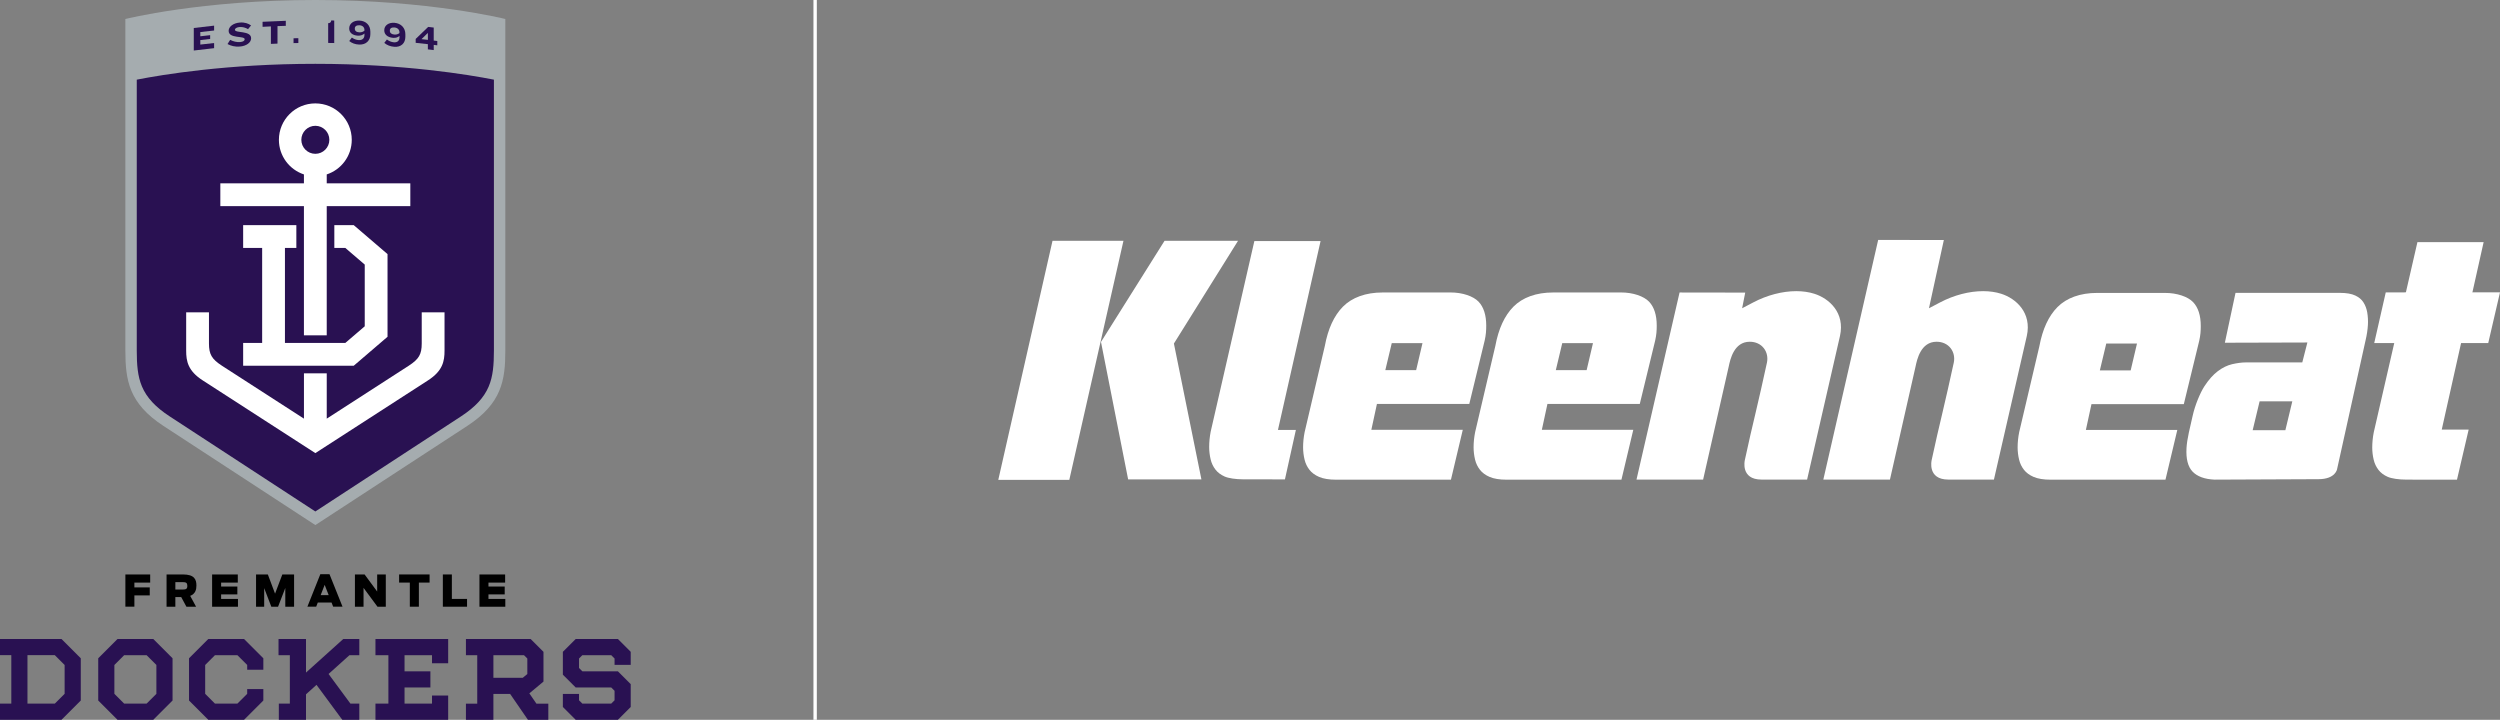
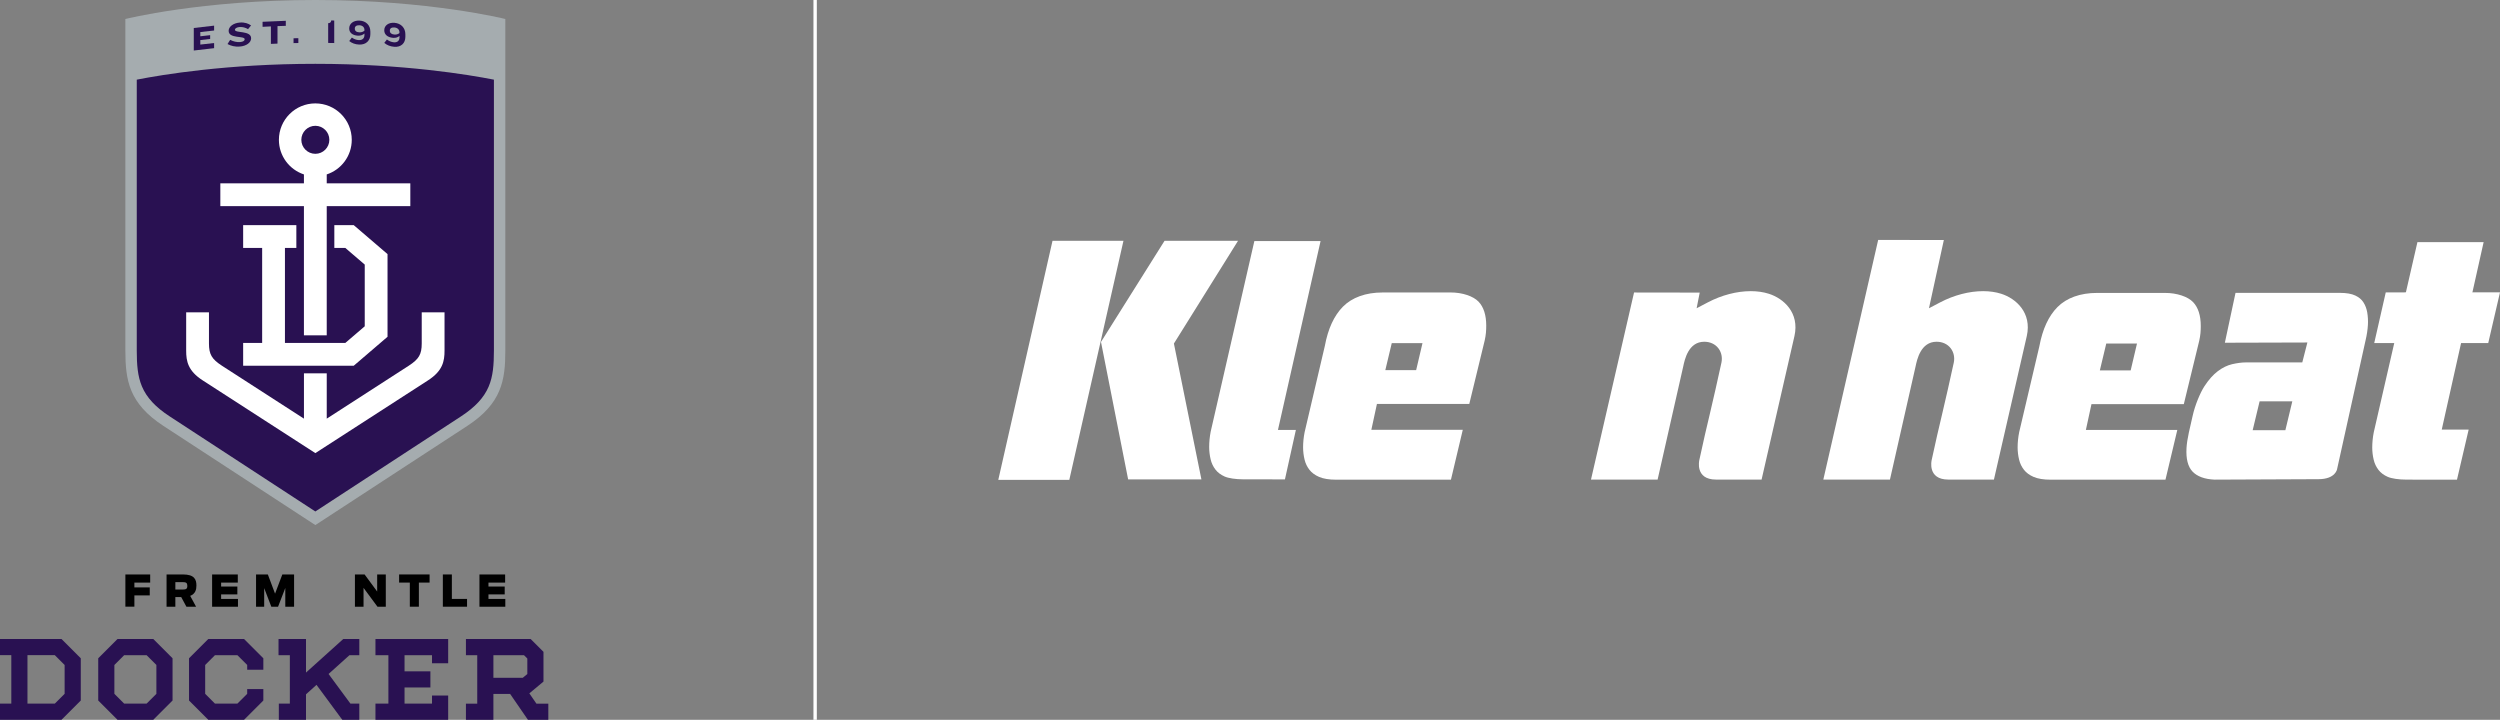
<svg xmlns="http://www.w3.org/2000/svg" id="Logo" viewBox="0 0 2953.64 850.39">
  <rect x="0" y="0" width="2953.64" height="850.39" fill="#808080" stroke="none" />
  <defs>
    <style>
      .cls-1 {
        fill: #fff;
      }

      .cls-2 {
        fill: #291152;
      }

      .cls-3 {
        fill: #a5acaf;
      }

      .cls-4 {
        fill: none;
        stroke: #fff;
        stroke-miterlimit: 10;
        stroke-width: 4px;
      }
    </style>
  </defs>
  <g>
-     <path class="cls-1" d="M2081.23,566.63h53.77l38.84-169.63c6.15-27.52-12.73-44.35-30.25-49.92-6.44-2.05-13.61-3.09-21.32-3.09-16.5,0-34.54,4.71-50.8,13.27l-13.22,6.94,3.66-18.5-77.58-.12-50.89,221.08h78.71l30.32-133.86c1.67-7.95,6.09-29.04,24.78-29.04,6.94,0,12.88,2.75,16.71,7.73,3.61,4.7,4.91,10.91,3.6,17.02-4.86,22.59-9.16,41.05-13.71,60.58-4.76,20.42-6.75,28.05-12.41,54.52,0,0-5.53,23,19.79,23Z" />
+     <path class="cls-1" d="M2081.23,566.63l38.84-169.63c6.15-27.52-12.73-44.35-30.25-49.92-6.44-2.05-13.61-3.09-21.32-3.09-16.5,0-34.54,4.71-50.8,13.27l-13.22,6.94,3.66-18.5-77.58-.12-50.89,221.08h78.71l30.32-133.86c1.67-7.95,6.09-29.04,24.78-29.04,6.94,0,12.88,2.75,16.71,7.73,3.61,4.7,4.91,10.91,3.6,17.02-4.86,22.59-9.16,41.05-13.71,60.58-4.76,20.42-6.75,28.05-12.41,54.52,0,0-5.53,23,19.79,23Z" />
    <path class="cls-1" d="M2301.96,566.63h53.77l38.84-169.63c6.15-27.52-12.73-44.35-30.25-49.92-6.44-2.05-13.61-3.09-21.32-3.09-16.5,0-34.54,4.71-50.8,13.27l-13.22,6.94,17.59-80.62-77.58-.12-64.82,283.2h78.71l30.32-133.86c1.67-7.95,6.09-29.04,24.78-29.04,6.94,0,12.88,2.75,16.71,7.73,3.61,4.7,4.91,10.91,3.6,17.02-4.86,22.59-9.16,41.05-13.71,60.58-4.76,20.42-6.74,28.05-12.41,54.52,0,0-5.53,23,19.79,23Z" />
    <polygon class="cls-1" points="1179.43 566.93 1243.5 284.48 1327.32 284.48 1263.33 566.93 1179.43 566.93" />
    <polygon class="cls-1" points="1332.85 566.39 1300.77 403.99 1375.87 284.48 1462.69 284.48 1386.92 405.88 1419.42 566.39 1332.85 566.39" />
    <path class="cls-1" d="M1644.29,405.43l-7.6,31.88h36.42s7.48-31.88,7.48-31.88h-36.3ZM1643.57,345.52h69.92c14.51-.05,27.27,4.53,33.32,10.85,6.04,6.3,9.11,15.84,9.11,28.36,0,5.44-.31,10.9-1.83,17.56l-18.19,74.92h-109.11l-6.6,30.55h108.03l-14,58.96h-135.74c-8.25,0-14.99-1.1-20.03-3.28-4.83-2.08-8.64-4.88-11.31-8.29-2.83-3.61-4.74-7.54-5.82-12.02-1.18-4.82-1.77-9.75-1.77-14.62,0-5.89.62-11.97,1.84-18.08l23.87-101.82c3.76-20.27,10.91-35.72,21.33-46.26,10.75-10.88,26.89-16.8,46.95-16.8l10.03-.02Z" />
-     <path class="cls-1" d="M1845.72,405.43l-7.6,31.88h36.42s7.48-31.88,7.48-31.88h-36.3ZM1845.01,345.52h69.92c14.51-.05,27.27,4.53,33.32,10.85,6.04,6.3,9.11,15.84,9.11,28.36,0,5.44-.31,10.9-1.83,17.56l-18.19,74.92h-109.11l-6.6,30.55h108.03l-14,58.96h-135.74c-8.25,0-14.99-1.1-20.03-3.28-4.83-2.08-8.64-4.88-11.31-8.29-2.83-3.61-4.74-7.54-5.82-12.02-1.18-4.82-1.77-9.75-1.77-14.62,0-5.89.62-11.97,1.84-18.08l23.87-101.82c3.76-20.27,10.91-35.72,21.33-46.26,10.75-10.88,26.89-16.8,46.95-16.8l10.04-.02Z" />
    <path class="cls-1" d="M2488.47,405.83l-7.6,31.8h36.42s7.48-31.8,7.48-31.8h-36.3ZM2487.76,346.07h69.92c14.51-.05,27.27,4.52,33.32,10.82,6.04,6.28,9.11,15.8,9.11,28.29,0,5.42-.31,10.87-1.83,17.52l-18.19,74.74h-109.11l-6.6,30.48h108.03l-14,58.81h-135.74c-8.25,0-14.99-1.1-20.03-3.27-4.83-2.08-8.64-4.86-11.31-8.27-2.83-3.6-4.74-7.52-5.82-11.99-1.18-4.81-1.77-9.72-1.77-14.59,0-5.88.62-11.94,1.84-18.04l23.87-101.58c3.76-20.21,10.91-35.64,21.33-46.15,10.75-10.86,26.89-16.76,46.95-16.76l10.04-.02Z" />
    <path class="cls-1" d="M1468.78,566.3c-8.81,0-17.39-1.29-21.87-3.29-4.68-2.08-8.36-4.87-10.95-8.28-2.75-3.61-4.59-7.54-5.65-12.03-1.14-4.83-1.72-9.76-1.72-14.62,0-5.88.6-11.97,1.78-18.09l51.6-225.15h78.22l-50.36,223.14h21.19l-12.93,58.4-49.32-.08Z" />
    <path class="cls-1" d="M2842.9,566.64c-8.82,0-17.4-1.28-21.88-3.26-4.67-2.05-8.36-4.82-10.95-8.22-2.74-3.57-4.58-7.46-5.65-11.92-1.14-4.8-1.72-9.68-1.72-14.49,0-5.81.6-11.84,1.78-17.95l51.6-224.75h78.22l-49.49,221.52h31.8l-13.8,59.16-59.93-.08Z" />
    <path class="cls-1" d="M2669.64,474.12l-8.2,34.12h38.63l8.21-34.12h-38.63ZM2739.07,566.13l-122.63.54c-11.85-.51-20.65-3.77-26.17-9.65-5.38-5.73-7.73-15.04-7-27.69.28-5,1.22-11.17,2.78-18.36l4.41-19.43c2.78-12.71,8.96-27.51,13.97-35.21,5.02-7.72,10.4-13.75,15.99-17.93,5.49-4.1,11.13-6.83,16.75-8.13,6.05-1.38,11.47-2.09,16.11-2.09h66.77l6.02-23.54-97.49.28,12.58-58.9h123.59c7.54,0,13.62,1.07,18.06,3.2,4.23,2.02,7.31,4.61,9.43,7.91,2.29,3.57,3.78,7.51,4.55,12.02.81,4.9,1.08,9.84.8,14.64-.34,5.85-1.26,11.97-2.75,18.21l-33.66,152.22s-1.7,11.92-22.14,11.92Z" />
    <polygon class="cls-1" points="2953.64 345.37 2818.67 345.43 2805.04 405.34 2939.74 405.34 2953.64 345.37" />
  </g>
  <line class="cls-4" x1="963.05" x2="963.05" y2="850.39" />
  <g>
    <path class="cls-3" d="M372.56,0c-134.67,0-224.44,22.44-224.44,22.44v391.69c0,35.11,4.26,62.46,44.89,89.02,20.46,13.38,179.56,117.21,179.56,117.21,0,0,159.09-103.83,179.56-117.21,40.63-26.56,44.89-53.91,44.89-89.02V22.44S507.23,0,372.56,0Z" />
    <path class="cls-2" d="M583.54,414.13c0,16.76-1.04,30.4-6.15,42.48-5.55,13.13-15.92,24.34-32.64,35.27-17.69,11.57-140.63,91.8-172.19,112.4-31.56-20.6-154.49-100.83-172.18-112.4-16.73-10.93-27.1-22.14-32.65-35.27-5.1-12.08-6.15-25.72-6.15-42.48V94.11c29.8-5.86,107.01-18.7,210.98-18.7s181.18,12.84,210.98,18.7v320.02Z" />
    <g>
      <polygon class="cls-1" points="287.27 405.16 287.27 432.09 417.94 432.09 457.85 397.88 457.85 300.21 417.94 266 395 266 395 292.93 407.98 292.93 430.92 312.6 430.92 385.5 407.98 405.16 336.65 405.16 336.65 292.93 350.12 292.93 350.12 266 287.27 266 287.27 292.93 309.72 292.93 309.72 405.16 287.27 405.16" />
      <path class="cls-1" d="M359.09,396.18h26.93v-152.62h98.76v-26.93h-98.76v-10.56c17.18-5.65,29.57-21.82,29.57-40.88,0-23.77-19.27-43.03-43.04-43.03s-43.03,19.27-43.03,43.03c0,19.06,12.4,35.23,29.56,40.88v10.56h-98.76v26.93h98.76v152.62ZM372.56,148.63c9.13,0,16.55,7.43,16.55,16.55s-7.43,16.55-16.55,16.55-16.55-7.43-16.55-16.55,7.43-16.55,16.55-16.55Z" />
      <path class="cls-1" d="M498.25,368.99v36.81c0,12.83-3.31,18.46-15.27,26.25-7.83,5.1-69.25,44.7-96.95,62.56v-53.53h-26.93v53.53c-27.7-17.85-89.12-57.46-96.95-62.56-11.96-7.79-15.27-13.42-15.27-26.25v-36.81h-26.93v45.33c0,12.32,2.03,23.79,19.44,35.03,17.41,11.23,133.18,85.99,133.18,85.99,0,0,115.78-74.77,133.18-85.99,17.4-11.23,19.44-22.71,19.44-35.03v-45.33h-26.93Z" />
    </g>
    <g>
      <path class="cls-2" d="M228.94,59.68v-26.61c8-1.01,16.01-1.93,24.02-2.78v5.75c-5.44.57-10.86,1.18-16.3,1.83v4.99c3.88-.46,7.76-.9,11.63-1.33v4.48c-3.88.43-7.76.87-11.63,1.33v5.32c5.44-.65,10.86-1.26,16.3-1.83v6.08c-8.01.84-16.02,1.77-24.02,2.78Z" />
      <path class="cls-2" d="M283.35,55.01c-5.75.45-10.63-.85-14.54-2.97,1.04-1.65,2.08-3.31,3.11-4.95,3.72,1.91,7.86,2.92,11.58,2.63,4-.31,5.59-1.78,5.59-3.34,0-4.48-18.97-.3-18.96-9.96,0-4.8,5.34-9.17,13.25-9.78,5.72-.45,9.92,1.1,13.23,3.4-1.18,1.46-2.38,2.93-3.56,4.4-2.8-1.72-6.47-2.77-9.86-2.51-3.56.28-5.64,1.66-5.64,3.25,0,4.27,19.14.56,19.14,10.03,0,5.19-5.76,9.2-13.34,9.8Z" />
      <path class="cls-2" d="M327.85,30.86v20.66c-2.6.1-5.2.21-7.8.33v-20.66c-3.28.15-6.56.32-9.84.5v-5.95c9.14-.5,18.29-.89,27.44-1.17v5.95c-3.27.1-6.53.21-9.8.34Z" />
      <path class="cls-2" d="M346.81,50.93v-5.72c1.89-.04,3.79-.08,5.68-.11v5.72c-1.89.03-3.79.07-5.68.11Z" />
      <path class="cls-2" d="M387.72,50.73v-23.33c2.45.03,3.56-1.46,3.56-3.22,1.2.02,2.4.04,3.6.06v26.61c-2.38-.04-4.77-.08-7.16-.11Z" />
      <path class="cls-2" d="M424.32,52.67c-4.84-.22-8.56-1.71-11.72-4.18,1.04-1.38,2.08-2.75,3.12-4.12,2.4,1.77,5.36,2.88,8.16,3.01,4.64.21,6.72-2.4,6.72-6.23v-1.52c-2,1.66-4.36,2.66-7.64,2.52-6.52-.28-10.36-3.68-10.36-8.28v-.52c0-5.15,4.76-9.35,12.13-9.03,7.68.35,12.84,5.53,12.84,13v3.07c0,7.52-5.08,12.64-13.24,12.27ZM430.56,35.19c0-2.75-2.08-5.18-5.92-5.36-3.45-.15-5.44,1.33-5.44,3.72v.48c0,2.36,1.8,4.02,5.28,4.18,2.68.12,4.56-.7,6.08-1.95v-1.08Z" />
      <path class="cls-2" d="M465.7,55.28c-4.83-.39-8.55-2.02-11.7-4.6,1.04-1.34,2.08-2.67,3.12-4.01,2.39,1.85,5.35,3.08,8.15,3.31,4.63.38,6.71-2.15,6.71-5.99v-1.52c-1.99,1.59-4.35,2.5-7.63,2.24-6.51-.52-10.35-4.05-10.35-8.65v-.52c0-5.15,4.76-9.18,12.11-8.58,7.66.63,12.81,5.99,12.81,13.46v3.08c0,7.51-5.07,12.46-13.21,11.79ZM471.94,38.02c0-2.76-2.08-5.26-5.91-5.57-3.44-.28-5.44,1.13-5.44,3.52v.48c0,2.36,1.8,4.09,5.27,4.37,2.68.22,4.56-.54,6.08-1.73v-1.08Z" />
-       <path class="cls-2" d="M512.43,53.01v6.15c-2.31-.29-4.61-.56-6.93-.83v-6.15c-4.8-.56-9.59-1.09-14.39-1.58v-4.59c4.94-4.78,9.86-9.52,14.79-14.23,2.17.25,4.35.52,6.52.78v15.38c1.41.18,2.81.35,4.23.53v5.08c-1.41-.18-2.81-.36-4.23-.53ZM505.51,38.87c-2.51,2.45-5.01,4.91-7.53,7.38,2.52.28,5.02.56,7.53.85v-8.23Z" />
    </g>
    <g>
      <g>
        <path d="M148.13,678.69h29.31v9.62h-18.67v5.65h18.15v9.46h-18.15v13.37h-10.64v-38.11Z" />
        <path d="M214.06,705.37h-6.89v11.42h-10.39v-38.11h19.34c13.62,0,15.94,5.97,15.94,13.12,0,4.73-1.18,9.77-7.36,12.19l6.94,12.8h-11.41l-6.17-11.42ZM215.75,696.53c4.12,0,5.56-.82,5.56-4.32s-1.34-4.47-5.6-4.47h-8.54v8.79h8.58Z" />
        <path d="M250.61,678.69h30.34v9.62h-19.7v4.63h19.18v9.31h-19.18v5.35h19.9v9.21h-30.55v-38.11Z" />
        <path d="M302.5,678.69h13.94l8.53,22.68,8.59-22.68h13.89v38.11h-10.39v-22.11l-8.54,22.11h-7.97l-8.43-21.96v21.96h-9.62v-38.11Z" />
-         <path d="M378.45,678.43h10.85l15.38,38.36h-11.06l-1.91-4.94h-16.25l-1.9,4.94h-10.39l15.27-38.36ZM388.32,703.11l-4.73-12.13-4.73,12.13h9.46Z" />
        <path d="M419.33,678.69h11.42l14.86,20.16v-20.16h10.19v38.11h-9.83l-16.46-22.27v22.27h-10.18v-38.11Z" />
        <path d="M484.18,688.3h-12.65v-9.62h36v9.62h-12.65v28.49h-10.7v-28.49Z" />
        <path d="M523.21,678.69h10.64v28.9h17.95v9.21h-28.59v-38.11Z" />
        <path d="M566.46,678.69h30.33v9.62h-19.69v4.63h19.18v9.31h-19.18v5.35h19.9v9.21h-30.55v-38.11Z" />
      </g>
      <g>
        <path class="cls-2" d="M625.4,819.16l16.69-13.91v-35.15l-15.13-15.13h-76.48v19.09h13.36v57.26h-13.36v19.09h32.45v-30.54h19.79l21,30.54h24.11v-19.09h-14.07l-8.36-12.15ZM619.06,774.05l3.95,3.95v18.3l-5.36,4.47h-34.72v-26.72h36.13Z" />
        <path class="cls-2" d="M0,754.96v19.09h13.36v57.26H0v19.09h72.67l22.76-22.77v-49.9l-22.76-22.77H0ZM76.35,819.72l-11.58,11.59h-32.32v-57.26h32.32l11.58,11.59v34.08Z" />
        <path class="cls-2" d="M138.8,754.96l-22.74,22.78v49.89l22.74,22.77h42.29l22.77-22.77v-49.9l-22.77-22.77h-42.29ZM184.77,819.73l-11.59,11.58h-26.47l-11.57-11.58v-34.1l11.57-11.58h26.47l11.59,11.59v34.09Z" />
-         <polygon class="cls-2" points="745.16 785.5 745.16 770.09 730.03 754.96 680.14 754.96 665 770.09 665 797.09 680.14 812.22 722.13 812.22 726.08 816.17 726.08 827.35 722.13 831.31 688.04 831.31 684.09 827.35 684.09 819.86 665 819.86 665 835.26 680.14 850.39 730.03 850.39 745.16 835.26 745.16 808.27 730.03 793.13 688.04 793.13 684.09 789.18 684.09 778 688.04 774.05 722.13 774.05 726.08 778 726.08 785.5 745.16 785.5" />
        <polygon class="cls-2" points="246.06 754.96 223.32 777.74 223.32 827.63 246.06 850.39 288.36 850.39 311.13 827.63 311.13 814.13 292.04 814.13 292.04 819.73 280.45 831.31 253.98 831.31 242.41 819.73 242.41 785.63 253.98 774.05 280.45 774.05 292.04 785.64 292.04 791.23 311.13 791.23 311.13 777.73 288.36 754.96 246.06 754.96" />
        <polygon class="cls-2" points="424.51 774.05 424.51 754.96 405.55 754.96 361.52 794.61 361.52 754.96 329.07 754.96 329.07 774.05 342.44 774.05 342.44 831.31 329.43 831.31 329.43 850.39 361.52 850.39 361.52 820.29 373.94 809.12 404.39 850.39 424.51 850.39 424.51 831.31 414.03 831.31 388.18 796.28 412.88 774.05 424.51 774.05" />
        <polygon class="cls-2" points="443.59 774.05 458.87 774.05 458.87 831.31 443.59 831.31 443.59 850.39 529.49 850.39 529.49 821.77 510.4 821.77 510.4 831.31 477.95 831.31 477.95 812.22 508.49 812.22 508.49 793.13 477.95 793.13 477.95 774.05 510.4 774.05 510.4 783.6 529.49 783.6 529.49 754.96 443.59 754.96 443.59 774.05" />
      </g>
    </g>
  </g>
</svg>